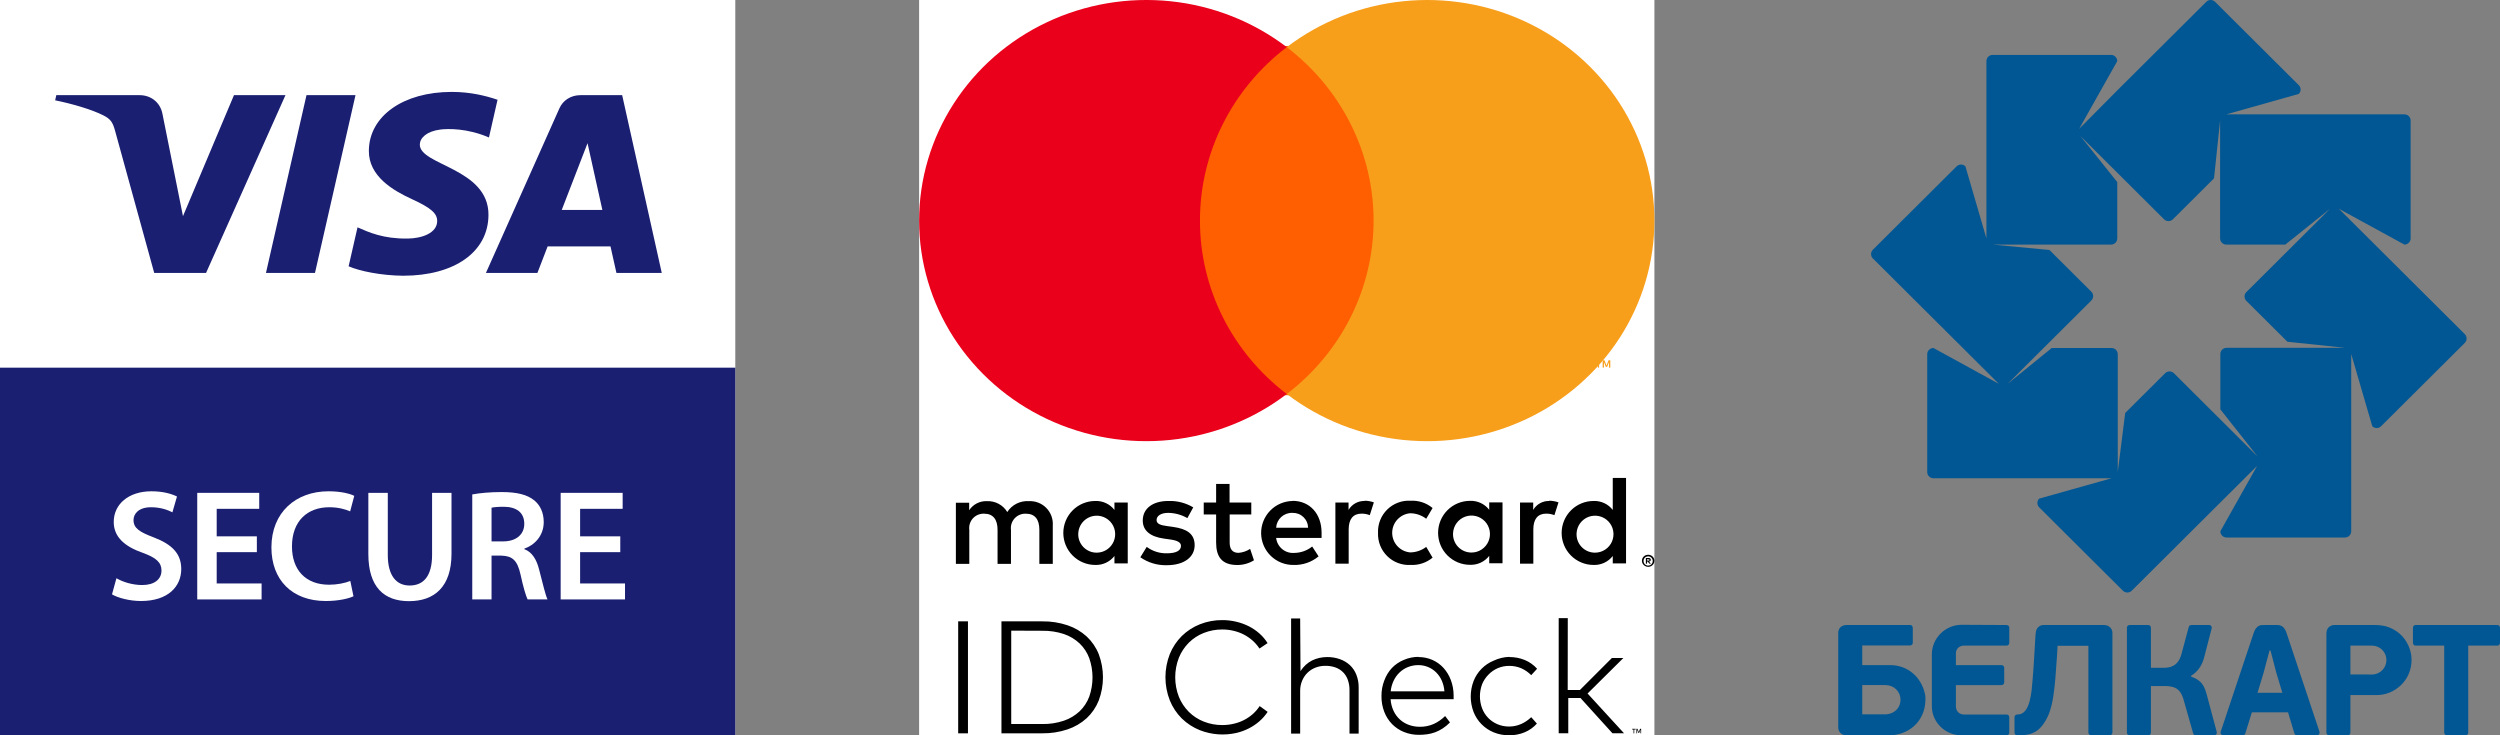
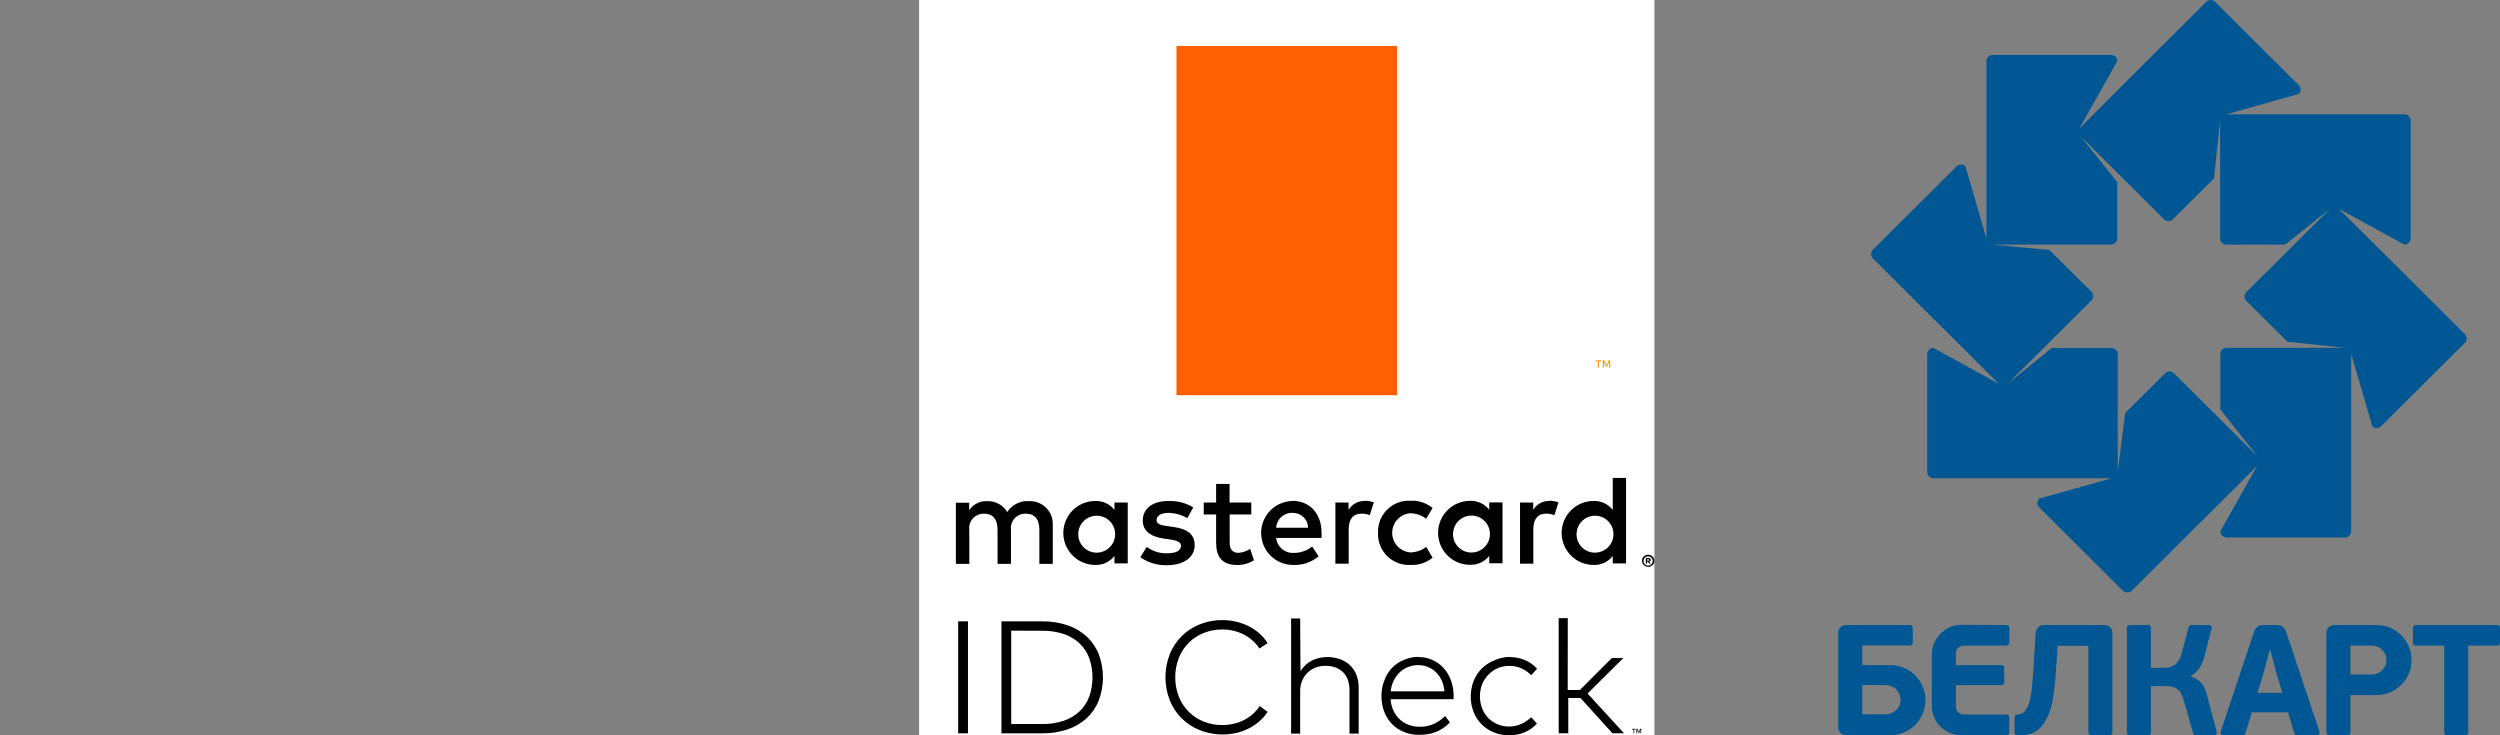
<svg xmlns="http://www.w3.org/2000/svg" width="136" height="40" viewBox="0 0 136 40" fill="none">
  <rect x="0" y="0" width="136" height="40" fill="#808080" stroke="none" />
  <rect width="40" height="40" transform="translate(50)" fill="white" />
  <path d="M88.979 39.687H88.903V39.892H88.864V39.687H88.788V39.648H88.982L88.979 39.687ZM89.278 39.892H89.24V39.694L89.17 39.868H89.129L89.059 39.694V39.892H89.021V39.648H89.08L89.149 39.822L89.219 39.648H89.278V39.892ZM52.657 39.892H52.125V33.802H52.657V39.892ZM56.701 33.802C57.166 33.795 57.629 33.867 58.07 34.014C58.457 34.142 58.812 34.35 59.114 34.623C59.4 34.891 59.625 35.219 59.771 35.584C60.078 36.398 60.078 37.296 59.771 38.11C59.625 38.475 59.401 38.803 59.114 39.071C58.812 39.344 58.457 39.552 58.07 39.68C57.629 39.827 57.166 39.899 56.701 39.892H54.479V33.802H56.701ZM55.011 34.307V39.387H56.701C57.1 39.395 57.497 39.333 57.876 39.206C58.194 39.098 58.485 38.924 58.731 38.695C58.964 38.471 59.144 38.198 59.256 37.895C59.492 37.218 59.492 36.483 59.256 35.806C59.144 35.502 58.964 35.228 58.731 35.003C58.486 34.773 58.194 34.598 57.876 34.491C57.498 34.367 57.102 34.307 56.704 34.314L55.011 34.307ZM66.484 33.733C66.739 33.732 66.994 33.761 67.242 33.819C67.483 33.875 67.717 33.959 67.938 34.07C68.146 34.176 68.34 34.308 68.515 34.463C68.686 34.615 68.835 34.791 68.956 34.985L68.515 35.281C68.41 35.121 68.285 34.976 68.143 34.849C67.999 34.721 67.84 34.611 67.67 34.522C67.493 34.431 67.307 34.363 67.114 34.317C66.912 34.268 66.705 34.244 66.498 34.244C66.152 34.241 65.808 34.305 65.486 34.432C65.182 34.551 64.905 34.731 64.673 34.961C64.439 35.196 64.255 35.475 64.13 35.782C63.866 36.465 63.866 37.222 64.13 37.905C64.254 38.212 64.439 38.492 64.673 38.726C64.905 38.956 65.182 39.136 65.486 39.255C65.808 39.382 66.152 39.446 66.498 39.443C66.704 39.444 66.909 39.42 67.11 39.373C67.497 39.288 67.856 39.106 68.153 38.844C68.296 38.717 68.422 38.571 68.525 38.41L68.96 38.726C68.833 38.916 68.683 39.088 68.511 39.238C68.337 39.39 68.144 39.52 67.938 39.624C67.724 39.733 67.497 39.816 67.263 39.871C66.602 40.022 65.91 39.971 65.278 39.725C64.909 39.579 64.574 39.361 64.29 39.085C64.008 38.804 63.786 38.469 63.637 38.1C63.321 37.291 63.321 36.393 63.637 35.584C63.786 35.215 64.008 34.88 64.29 34.599C64.574 34.322 64.909 34.104 65.278 33.959C65.666 33.806 66.081 33.729 66.498 33.733H66.484ZM70.747 36.516C70.825 36.387 70.921 36.27 71.032 36.168C71.136 36.073 71.253 35.992 71.379 35.928C71.507 35.866 71.641 35.819 71.779 35.789C71.916 35.759 72.056 35.744 72.197 35.744C72.433 35.741 72.669 35.78 72.892 35.859C73.094 35.929 73.28 36.041 73.438 36.186C73.59 36.331 73.709 36.508 73.785 36.704C73.872 36.926 73.915 37.162 73.911 37.4V39.909H73.413V37.553C73.416 37.364 73.387 37.176 73.326 36.997C73.273 36.839 73.186 36.695 73.069 36.576C72.953 36.458 72.811 36.368 72.656 36.311C72.477 36.248 72.289 36.217 72.099 36.221C71.916 36.219 71.735 36.252 71.564 36.318C71.402 36.38 71.254 36.475 71.129 36.596C71.004 36.719 70.905 36.866 70.837 37.028C70.764 37.202 70.728 37.389 70.729 37.578V39.909H70.236V33.645H70.729L70.747 36.516ZM77.158 35.744C77.418 35.741 77.677 35.794 77.916 35.897C78.145 35.997 78.351 36.144 78.521 36.328C78.696 36.521 78.833 36.746 78.924 36.99C79.025 37.259 79.077 37.544 79.077 37.832C79.077 37.87 79.077 37.905 79.077 37.94C79.077 37.974 79.077 38.006 79.077 38.037H75.649C75.662 38.256 75.717 38.471 75.809 38.67C75.892 38.85 76.011 39.011 76.157 39.144C76.299 39.272 76.466 39.372 76.647 39.436C76.835 39.504 77.034 39.538 77.234 39.537C77.499 39.541 77.761 39.488 78.003 39.38C78.23 39.275 78.437 39.13 78.615 38.952L78.879 39.3C78.759 39.423 78.626 39.533 78.483 39.627C78.353 39.712 78.214 39.782 78.069 39.836C77.931 39.887 77.787 39.924 77.641 39.944C77.496 39.965 77.35 39.975 77.203 39.975C76.921 39.979 76.641 39.927 76.379 39.822C76.135 39.725 75.914 39.578 75.729 39.391C75.544 39.2 75.4 38.974 75.305 38.726C75.2 38.453 75.148 38.163 75.152 37.87C75.148 37.58 75.2 37.292 75.305 37.021C75.396 36.768 75.537 36.536 75.719 36.339C75.901 36.15 76.12 36.001 76.362 35.901C76.618 35.79 76.893 35.733 77.172 35.733L77.158 35.744ZM77.158 36.182C76.963 36.181 76.769 36.217 76.588 36.29C76.418 36.359 76.264 36.459 76.132 36.586C75.999 36.715 75.891 36.867 75.812 37.035C75.727 37.216 75.673 37.41 75.653 37.609H78.576C78.562 37.409 78.514 37.212 78.434 37.028C78.361 36.861 78.257 36.708 78.128 36.579C78 36.452 77.849 36.352 77.683 36.284C77.516 36.216 77.338 36.181 77.158 36.182V36.182ZM82.109 35.744C82.399 35.741 82.686 35.797 82.954 35.907C83.208 36.013 83.435 36.175 83.618 36.381L83.298 36.729C83.144 36.573 82.962 36.447 82.763 36.356C82.553 36.266 82.327 36.221 82.098 36.224C81.885 36.223 81.673 36.266 81.476 36.349C81.288 36.431 81.117 36.549 80.975 36.697C80.826 36.846 80.707 37.024 80.628 37.219C80.468 37.645 80.468 38.113 80.628 38.538C80.702 38.73 80.814 38.906 80.957 39.054C81.1 39.201 81.272 39.318 81.462 39.398C81.659 39.482 81.871 39.524 82.085 39.523C82.316 39.526 82.544 39.478 82.755 39.384C82.957 39.294 83.14 39.169 83.298 39.015L83.607 39.363C83.424 39.568 83.197 39.73 82.943 39.836C82.677 39.947 82.391 40.002 82.102 40C81.812 40.003 81.525 39.949 81.257 39.84C81.009 39.739 80.784 39.588 80.595 39.397C80.407 39.207 80.26 38.979 80.162 38.73C79.956 38.19 79.956 37.593 80.162 37.052C80.259 36.802 80.406 36.574 80.595 36.382C80.783 36.191 81.008 36.04 81.257 35.939C81.526 35.812 81.819 35.742 82.116 35.733L82.109 35.744ZM85.283 37.536H85.947L87.686 35.796H88.311L86.364 37.727L88.346 39.889H87.717L85.978 37.971H85.314V39.889H84.793V33.625H85.287L85.283 37.536ZM57.271 30.674V28.586C57.283 28.41 57.258 28.234 57.196 28.069C57.135 27.904 57.039 27.754 56.916 27.629C56.792 27.503 56.643 27.406 56.479 27.343C56.315 27.28 56.139 27.253 55.964 27.263C55.734 27.248 55.504 27.295 55.299 27.399C55.093 27.503 54.919 27.661 54.795 27.855C54.682 27.666 54.521 27.512 54.327 27.408C54.134 27.304 53.916 27.254 53.697 27.263C53.505 27.253 53.315 27.294 53.144 27.381C52.974 27.467 52.828 27.597 52.723 27.757V27.347H52V30.674H52.73V28.829C52.715 28.715 52.724 28.6 52.759 28.49C52.793 28.381 52.851 28.28 52.929 28.195C53.007 28.111 53.102 28.045 53.208 28.002C53.315 27.958 53.429 27.939 53.544 27.945C54.023 27.945 54.267 28.259 54.267 28.822V30.674H54.997V28.829C54.982 28.715 54.992 28.6 55.027 28.491C55.062 28.381 55.12 28.281 55.197 28.197C55.275 28.113 55.37 28.046 55.476 28.003C55.582 27.959 55.696 27.94 55.81 27.945C56.304 27.945 56.541 28.259 56.541 28.822V30.674H57.271ZM68.07 27.336H66.888V26.327H66.157V27.336H65.483V27.987H66.157V29.504C66.157 30.277 66.456 30.736 67.312 30.736C67.631 30.737 67.945 30.648 68.216 30.479L68.007 29.859C67.818 29.984 67.6 30.058 67.374 30.075C67.027 30.075 66.894 29.852 66.894 29.518V27.987H68.07V27.336ZM74.237 27.253C74.061 27.248 73.887 27.29 73.733 27.376C73.578 27.462 73.45 27.587 73.361 27.74V27.336H72.645V30.663H73.368V28.798C73.368 28.248 73.605 27.942 74.064 27.942C74.218 27.94 74.372 27.968 74.516 28.025L74.738 27.329C74.573 27.27 74.399 27.24 74.224 27.239L74.237 27.253ZM64.913 27.601C64.503 27.357 64.033 27.236 63.557 27.253C62.715 27.253 62.166 27.657 62.166 28.318C62.166 28.86 62.569 29.195 63.313 29.299L63.661 29.348C64.057 29.403 64.245 29.508 64.245 29.696C64.245 29.953 63.981 30.099 63.487 30.099C63.09 30.111 62.701 29.988 62.382 29.751L62.034 30.315C62.455 30.61 62.96 30.761 63.473 30.747C64.433 30.747 64.989 30.294 64.989 29.661C64.989 29.028 64.551 28.77 63.828 28.666L63.48 28.617C63.167 28.575 62.917 28.512 62.917 28.29C62.917 28.067 63.154 27.9 63.55 27.9C63.916 27.904 64.275 28.003 64.593 28.185L64.913 27.601ZM84.282 27.253C84.106 27.248 83.931 27.29 83.777 27.376C83.623 27.462 83.494 27.587 83.406 27.74V27.336H82.689V30.663H83.413V28.798C83.413 28.248 83.649 27.942 84.108 27.942C84.263 27.94 84.416 27.968 84.56 28.025L84.782 27.329C84.617 27.27 84.443 27.24 84.268 27.239L84.282 27.253ZM74.964 28.993C74.956 29.227 74.996 29.46 75.082 29.677C75.169 29.894 75.3 30.091 75.467 30.255C75.633 30.419 75.833 30.546 76.052 30.628C76.27 30.71 76.504 30.746 76.737 30.733C77.171 30.755 77.598 30.613 77.933 30.336L77.586 29.751C77.336 29.942 77.031 30.047 76.716 30.051C76.449 30.029 76.2 29.907 76.018 29.71C75.836 29.513 75.735 29.254 75.735 28.986C75.735 28.717 75.836 28.459 76.018 28.262C76.2 28.064 76.449 27.943 76.716 27.921C77.031 27.924 77.336 28.029 77.586 28.22L77.933 27.636C77.598 27.358 77.171 27.217 76.737 27.239C76.504 27.226 76.27 27.261 76.052 27.344C75.833 27.426 75.633 27.553 75.467 27.717C75.3 27.881 75.169 28.077 75.082 28.295C74.996 28.512 74.956 28.745 74.964 28.979V28.993ZM81.737 28.993V27.329H81.014V27.733C80.891 27.575 80.732 27.448 80.551 27.363C80.37 27.279 80.171 27.238 79.971 27.246C79.51 27.246 79.067 27.429 78.741 27.755C78.415 28.082 78.232 28.524 78.232 28.986C78.232 29.447 78.415 29.89 78.741 30.216C79.067 30.543 79.51 30.726 79.971 30.726C80.171 30.733 80.37 30.693 80.551 30.608C80.732 30.523 80.891 30.397 81.014 30.239V30.642H81.737V28.993ZM79.046 28.993C79.057 28.797 79.126 28.609 79.243 28.451C79.36 28.294 79.52 28.174 79.704 28.107C79.889 28.04 80.088 28.028 80.279 28.073C80.47 28.118 80.643 28.218 80.778 28.36C80.913 28.503 81.003 28.681 81.038 28.874C81.073 29.067 81.05 29.266 80.973 29.447C80.896 29.627 80.768 29.781 80.605 29.89C80.442 29.998 80.25 30.057 80.054 30.058C79.916 30.059 79.78 30.033 79.653 29.979C79.526 29.925 79.412 29.846 79.317 29.746C79.222 29.646 79.15 29.527 79.103 29.398C79.056 29.268 79.037 29.13 79.046 28.993V28.993ZM70.319 27.253C69.858 27.259 69.418 27.449 69.097 27.78C68.776 28.11 68.599 28.556 68.605 29.017C68.612 29.479 68.801 29.919 69.131 30.24C69.462 30.562 69.907 30.739 70.368 30.733C70.864 30.75 71.349 30.584 71.731 30.266L71.383 29.73C71.109 29.951 70.768 30.073 70.416 30.078C70.177 30.099 69.94 30.026 69.754 29.873C69.568 29.721 69.449 29.503 69.422 29.264H71.894C71.894 29.174 71.894 29.083 71.894 28.986C71.894 27.942 71.247 27.246 70.316 27.246L70.319 27.253ZM70.319 27.9C70.427 27.898 70.535 27.917 70.636 27.956C70.737 27.995 70.829 28.054 70.907 28.129C70.985 28.204 71.048 28.294 71.091 28.393C71.135 28.492 71.158 28.599 71.16 28.707H69.422C69.435 28.484 69.534 28.274 69.699 28.123C69.864 27.973 70.082 27.892 70.305 27.9H70.319ZM88.457 29V26H87.734V27.74C87.612 27.582 87.453 27.455 87.272 27.37C87.09 27.286 86.891 27.245 86.691 27.253C86.23 27.253 85.788 27.436 85.462 27.762C85.136 28.089 84.953 28.531 84.953 28.993C84.953 29.454 85.136 29.897 85.462 30.223C85.788 30.549 86.23 30.733 86.691 30.733C86.891 30.74 87.09 30.7 87.272 30.615C87.453 30.53 87.612 30.404 87.734 30.245V30.649H88.457V29ZM85.766 29C85.778 28.804 85.846 28.616 85.963 28.458C86.081 28.301 86.241 28.181 86.425 28.114C86.609 28.047 86.809 28.035 87 28.08C87.191 28.125 87.364 28.225 87.499 28.367C87.634 28.509 87.724 28.688 87.758 28.881C87.793 29.074 87.77 29.273 87.694 29.454C87.617 29.634 87.489 29.788 87.325 29.897C87.162 30.005 86.971 30.064 86.775 30.065C86.637 30.066 86.501 30.04 86.374 29.986C86.247 29.932 86.132 29.853 86.038 29.753C85.943 29.653 85.87 29.534 85.823 29.405C85.777 29.275 85.757 29.137 85.766 29V29ZM61.349 29V27.336H60.626V27.74C60.503 27.582 60.344 27.455 60.163 27.37C59.982 27.286 59.783 27.245 59.583 27.253C59.122 27.253 58.68 27.436 58.354 27.762C58.028 28.089 57.844 28.531 57.844 28.993C57.844 29.454 58.028 29.897 58.354 30.223C58.68 30.549 59.122 30.733 59.583 30.733C59.783 30.74 59.982 30.7 60.163 30.615C60.344 30.53 60.503 30.404 60.626 30.245V30.649H61.349V29ZM58.658 29C58.669 28.804 58.738 28.616 58.855 28.458C58.972 28.301 59.133 28.181 59.317 28.114C59.501 28.047 59.7 28.035 59.891 28.08C60.082 28.125 60.255 28.225 60.39 28.367C60.525 28.509 60.615 28.688 60.65 28.881C60.685 29.074 60.662 29.273 60.585 29.454C60.508 29.634 60.38 29.788 60.217 29.897C60.054 30.005 59.862 30.064 59.666 30.065C59.529 30.066 59.392 30.04 59.265 29.986C59.139 29.932 59.024 29.853 58.929 29.753C58.835 29.653 58.762 29.534 58.715 29.405C58.668 29.275 58.649 29.137 58.658 29V29ZM89.66 30.179C89.706 30.179 89.751 30.187 89.793 30.204C89.832 30.22 89.869 30.244 89.9 30.273C89.931 30.303 89.956 30.339 89.973 30.378C89.991 30.418 90 30.462 90 30.506C90 30.551 89.991 30.595 89.973 30.635C89.956 30.674 89.931 30.71 89.9 30.74C89.869 30.769 89.832 30.793 89.793 30.809C89.751 30.828 89.706 30.837 89.66 30.837C89.594 30.837 89.53 30.817 89.475 30.782C89.419 30.746 89.375 30.695 89.347 30.635C89.33 30.595 89.321 30.551 89.321 30.506C89.321 30.462 89.33 30.419 89.347 30.378C89.365 30.339 89.39 30.303 89.421 30.273C89.452 30.244 89.488 30.22 89.528 30.204C89.57 30.187 89.615 30.179 89.66 30.179V30.179ZM89.66 30.767C89.695 30.768 89.73 30.761 89.761 30.747C89.791 30.733 89.818 30.714 89.841 30.691C89.885 30.643 89.909 30.581 89.909 30.517C89.909 30.453 89.885 30.39 89.841 30.343C89.818 30.32 89.791 30.301 89.761 30.287C89.729 30.273 89.695 30.266 89.66 30.266C89.626 30.267 89.591 30.274 89.56 30.287C89.528 30.3 89.5 30.319 89.476 30.343C89.433 30.39 89.409 30.453 89.409 30.517C89.409 30.581 89.433 30.643 89.476 30.691C89.5 30.715 89.528 30.734 89.56 30.747C89.591 30.762 89.626 30.77 89.66 30.771V30.767ZM89.681 30.353C89.714 30.352 89.746 30.362 89.772 30.381C89.782 30.39 89.791 30.401 89.796 30.414C89.802 30.427 89.804 30.441 89.803 30.454C89.803 30.466 89.802 30.477 89.797 30.488C89.793 30.499 89.787 30.509 89.779 30.517C89.758 30.535 89.733 30.546 89.706 30.548L89.806 30.663H89.727L89.633 30.548H89.601V30.663H89.535V30.357L89.681 30.353ZM89.605 30.413V30.496H89.681C89.695 30.5 89.709 30.5 89.723 30.496C89.725 30.491 89.727 30.486 89.727 30.48C89.727 30.475 89.725 30.47 89.723 30.465C89.725 30.46 89.727 30.455 89.727 30.449C89.727 30.444 89.725 30.438 89.723 30.433C89.709 30.429 89.695 30.429 89.681 30.433L89.605 30.413Z" fill="black" />
  <path d="M76 2.5H64V21.5H76V2.5Z" fill="#FF5F00" />
-   <path d="M65.278 12.002C65.276 10.184 65.701 8.39 66.519 6.755C67.337 5.12 68.527 3.687 70 2.565C68.176 1.174 65.986 0.309 63.68 0.068C61.374 -0.172 59.045 0.223 56.959 1.207C54.872 2.191 53.114 3.725 51.883 5.634C50.653 7.542 50 9.748 50 12C50 14.252 50.653 16.458 51.883 18.366C53.114 20.275 54.872 21.809 56.959 22.793C59.045 23.777 61.374 24.172 63.68 23.931C65.986 23.691 68.176 22.826 70 21.435C68.528 20.313 67.337 18.881 66.519 17.247C65.701 15.612 65.277 13.819 65.278 12.002V12.002Z" fill="#EB001B" />
  <path d="M86.99 19.997V19.668H87.114V19.6H86.8V19.668H86.924V19.997H86.99ZM87.6 19.997V19.6H87.505L87.394 19.884L87.283 19.6H87.185V19.997H87.254V19.699L87.357 19.957H87.428L87.531 19.699V20L87.6 19.997Z" fill="#F79E1B" />
-   <path d="M90 12.002C90 14.253 89.347 16.459 88.117 18.368C86.886 20.276 85.127 21.81 83.041 22.794C80.955 23.778 78.626 24.172 76.319 23.931C74.013 23.691 71.823 22.825 70 21.434C71.472 20.311 72.662 18.879 73.48 17.244C74.298 15.61 74.723 13.817 74.723 12C74.723 10.183 74.298 8.39 73.48 6.756C72.662 5.121 71.472 3.689 70 2.566C71.823 1.175 74.013 0.309 76.319 0.069C78.626 -0.172 80.955 0.222 83.041 1.206C85.127 2.19 86.886 3.724 88.117 5.632C89.347 7.541 90 9.747 90 11.998V12.002Z" fill="#F79E1B" />
  <g clip-path="url(#clip0)">
    <path d="M40 0H0V40H40V0Z" fill="white" />
    <path d="M40 20H0V40H40V20Z" fill="#1A1F71" />
    <path d="M15.529 5.177L11.209 14.848H8.39L6.264 7.13C6.135 6.655 6.023 6.481 5.631 6.28C4.989 5.953 3.931 5.647 3 5.457L3.063 5.177H7.6C8.178 5.177 8.698 5.538 8.831 6.162L9.954 11.759L12.728 5.177H15.529V5.177ZM26.573 11.691C26.585 9.138 22.813 8.997 22.838 7.856C22.846 7.51 23.198 7.141 23.968 7.046C24.35 7 25.404 6.963 26.599 7.479L27.066 5.427C26.424 5.21 25.598 5 24.571 5C21.935 5 20.081 6.314 20.066 8.197C20.049 9.589 21.391 10.366 22.399 10.829C23.439 11.303 23.788 11.607 23.783 12.031C23.775 12.68 22.953 12.967 22.188 12.978C20.846 12.997 20.069 12.638 19.449 12.367L18.965 14.487C19.589 14.755 20.739 14.988 21.93 15C24.732 15 26.565 13.701 26.573 11.691ZM33.534 14.848H36L33.846 5.177H31.571C31.059 5.177 30.627 5.456 30.435 5.886L26.434 14.848H29.235L29.791 13.404H33.211L33.534 14.848ZM30.558 11.422L31.962 7.79L32.769 11.422H30.558ZM19.339 5.177L17.135 14.848H14.468L16.673 5.177H19.339V5.177Z" fill="#1A1F71" />
    <path d="M6.334 31.456C6.669 31.654 7.194 31.826 7.736 31.826C8.407 31.826 8.785 31.508 8.785 31.035C8.785 30.596 8.493 30.338 7.761 30.072C6.798 29.736 6.187 29.22 6.187 28.394C6.187 27.439 6.979 26.726 8.243 26.726C8.871 26.726 9.327 26.863 9.628 27.009L9.379 27.87C9.163 27.758 8.759 27.594 8.217 27.594C7.546 27.594 7.263 27.947 7.263 28.291C7.263 28.738 7.598 28.945 8.372 29.237C9.379 29.624 9.86 30.132 9.86 30.957C9.86 31.895 9.155 32.695 7.667 32.695C7.048 32.695 6.411 32.523 6.093 32.334L6.334 31.456Z" fill="white" />
    <path d="M13.973 30.037H11.788V31.74H14.231V32.609H10.73V26.811H14.102V27.68H11.788V29.177H13.973V30.037V30.037Z" fill="white" />
    <path d="M19.229 32.437C18.979 32.557 18.429 32.695 17.724 32.695C15.883 32.695 14.765 31.542 14.765 29.779C14.765 27.87 16.098 26.726 17.87 26.726C18.566 26.726 19.057 26.863 19.272 26.975L19.048 27.818C18.773 27.698 18.386 27.594 17.913 27.594C16.734 27.594 15.883 28.334 15.883 29.727C15.883 31.001 16.622 31.809 17.904 31.809C18.326 31.809 18.773 31.723 19.057 31.602L19.229 32.437Z" fill="white" />
    <path d="M21.096 26.811V30.192C21.096 31.327 21.569 31.852 22.283 31.852C23.049 31.852 23.505 31.327 23.505 30.192V26.811H24.562V30.123C24.562 31.912 23.642 32.703 22.249 32.703C20.907 32.703 20.038 31.955 20.038 30.132V26.811H21.096V26.811Z" fill="white" />
    <path d="M25.691 26.897C26.095 26.82 26.68 26.768 27.291 26.768C28.125 26.768 28.685 26.906 29.08 27.233C29.398 27.5 29.579 27.904 29.579 28.403C29.579 29.151 29.072 29.658 28.521 29.848V29.873C28.942 30.028 29.192 30.433 29.33 30.992C29.519 31.714 29.674 32.385 29.786 32.609H28.702C28.616 32.437 28.469 31.964 28.314 31.241C28.142 30.484 27.876 30.243 27.274 30.226H26.74V32.609H25.691V26.897V26.897ZM26.74 29.452H27.368C28.082 29.452 28.521 29.073 28.521 28.497C28.521 27.869 28.082 27.568 27.394 27.568C27.059 27.568 26.844 27.594 26.74 27.62V29.452Z" fill="white" />
    <path d="M33.743 30.037H31.558V31.74H34.001V32.609H30.5V26.811H33.872V27.68H31.558V29.177H33.743V30.037Z" fill="white" />
  </g>
  <path fill-rule="evenodd" clip-rule="evenodd" d="M103.386 38.048C103.4 38.52 103.026 38.861 102.552 38.861H101.306V37.269H102.561C103.003 37.269 103.371 37.576 103.386 38.048V38.048ZM134.272 35.122V39.862C134.272 39.943 134.2 39.999 134.117 39.999H133.121C133.041 39.999 132.965 39.941 132.965 39.862V35.122H131.402C131.322 35.122 131.264 35.046 131.264 34.967V34.155C131.264 34.073 131.32 34.001 131.402 34.001H135.862C135.944 34.001 136 34.073 136 34.155V34.967C136 35.046 135.941 35.122 135.862 35.122H134.272ZM109.304 39.802V39.014C109.304 38.956 109.26 38.869 109.159 38.869H106.824C106.682 38.869 106.4 38.771 106.4 38.41V37.27H108.881C108.985 37.27 109.029 37.181 109.029 37.13V36.328C109.029 36.244 108.971 36.182 108.867 36.182H106.4V35.543C106.4 35.271 106.626 35.122 106.824 35.122H109.152C109.261 35.122 109.305 35.038 109.305 34.977V34.146C109.305 34.064 109.243 34.001 109.141 34.001L106.718 33.989C105.807 33.985 105.093 34.744 105.093 35.584V38.425C105.093 39.295 105.832 39.999 106.683 39.999H109.156C109.244 39.999 109.303 39.935 109.304 39.854C109.305 39.839 109.304 39.82 109.304 39.802V39.802ZM119.193 36.807V36.764C119.378 36.654 119.533 36.508 119.654 36.33C119.777 36.151 119.867 35.94 119.923 35.698L120.318 34.17C120.333 34.102 120.287 34.001 120.175 34.001H119.236C119.204 33.999 119.171 34.005 119.137 34.019C119.103 34.032 119.078 34.066 119.064 34.12L118.677 35.561C118.631 35.736 118.569 35.876 118.493 35.979C118.418 36.083 118.333 36.16 118.24 36.209C118.149 36.259 118.054 36.293 117.96 36.308C117.864 36.322 117.773 36.33 117.689 36.328H117.01V34.143C117.01 34.051 116.932 34.001 116.866 34.001H115.858C115.773 34.001 115.704 34.062 115.704 34.138V39.862C115.704 39.941 115.779 39.999 115.858 39.999H116.855C116.938 39.999 117.01 39.944 117.01 39.862V37.321H117.706C117.905 37.318 118.074 37.336 118.212 37.376C118.349 37.415 118.464 37.486 118.556 37.59C118.646 37.694 118.722 37.844 118.78 38.039L119.309 39.895C119.339 39.972 119.391 39.999 119.447 39.999H120.444C120.57 40.005 120.607 39.884 120.594 39.828L120.061 37.842C120.028 37.714 119.991 37.597 119.952 37.493C119.912 37.387 119.862 37.293 119.8 37.209C119.74 37.125 119.66 37.05 119.562 36.983C119.465 36.917 119.342 36.859 119.193 36.807V36.807ZM122.81 37.688L123.137 36.605L123.463 35.384H123.515L123.833 36.605L124.16 37.688H122.81ZM124.469 38.749L124.804 39.862C124.833 39.964 124.888 39.999 124.952 39.999H126.04C126.141 39.998 126.208 39.913 126.182 39.812L124.4 34.47C124.316 34.21 124.19 34.001 123.887 34.001L123.115 34.002C122.961 33.993 122.827 34.045 122.723 34.182C122.67 34.251 122.624 34.346 122.587 34.47L120.806 39.805C120.766 39.924 120.866 39.999 120.946 39.999H121.991C122.024 39.999 122.095 40.004 122.14 39.91C122.149 39.889 122.16 39.861 122.165 39.836L122.501 38.75H124.469V38.749ZM129.822 35.907C129.821 36.326 129.487 36.693 129.033 36.693L127.862 36.691V35.122H128.979C129.486 35.106 129.823 35.488 129.822 35.907V35.907ZM127.862 39.819V37.813H129.29C130.278 37.813 131.204 37.009 131.188 35.874C131.188 35.602 131.119 35.346 131.018 35.122C130.782 34.594 130.349 34.24 129.838 34.085C129.629 34.022 129.401 34.002 129.177 34.001H126.997C126.765 34.001 126.571 34.16 126.56 34.412C126.558 34.447 126.555 34.484 126.556 34.523V39.854C126.556 39.937 126.618 39.999 126.704 39.999H127.718C127.771 39.999 127.821 39.967 127.845 39.922C127.859 39.893 127.862 39.86 127.862 39.819V39.819ZM100.424 39.999H102.681C103.797 40.038 104.708 39.267 104.743 38.116C104.745 38.018 104.751 37.9 104.723 37.771C104.526 36.83 103.779 36.182 102.827 36.182H101.306V35.113H103.901C103.999 35.115 104.058 35.045 104.056 34.95V34.189C104.058 34.084 104.019 33.998 103.901 34.001H100.456C100.103 34.001 100 34.258 100 34.423V39.577C99.999 39.809 100.183 39.999 100.424 39.999ZM110.729 34.574L110.652 35.874C110.626 36.318 110.598 36.702 110.568 37.03C110.52 37.571 110.465 38.869 109.761 38.869C109.753 38.869 109.743 38.87 109.733 38.869C109.669 38.869 109.589 38.922 109.589 39.009V39.802V39.844C109.589 39.936 109.651 39.999 109.735 39.999H109.798C110.328 39.997 110.794 39.941 111.195 39.337C111.321 39.148 111.432 38.935 111.51 38.693C111.59 38.453 111.653 38.182 111.699 37.884C111.745 37.586 111.782 37.258 111.812 36.899C111.841 36.54 111.87 36.151 111.898 35.729L111.933 35.13H113.608V39.854C113.608 39.934 113.678 40.006 113.763 39.999H114.759C114.863 39.999 114.915 39.927 114.915 39.845V34.423C114.916 34.199 114.727 34.001 114.461 34.001H111.163C110.91 34.001 110.759 34.221 110.748 34.404C110.746 34.456 110.733 34.512 110.729 34.574V34.574Z" fill="#005793" />
  <path fill-rule="evenodd" clip-rule="evenodd" d="M121.126 18.92C120.94 18.92 120.787 19.072 120.787 19.258V22.269L122.816 24.838L118.262 20.304C118.131 20.173 117.915 20.173 117.783 20.304L115.61 22.467L115.206 25.68V19.268C115.206 19.083 115.053 18.931 114.867 18.931H111.614L109.215 20.88L113.769 16.346C113.901 16.215 113.901 16 113.769 15.869L111.489 13.599L108.399 13.306H114.84C115.027 13.306 115.179 13.155 115.179 12.969V9.907L113.171 7.396L117.725 11.93C117.857 12.062 118.072 12.062 118.205 11.93L120.443 9.701L120.774 6.557V12.969C120.774 13.154 120.926 13.306 121.112 13.306H124.319L126.755 11.357L122.201 15.89C122.069 16.022 122.069 16.237 122.201 16.368L124.435 18.591L127.566 18.92H121.126V18.92ZM134.085 18.177L129.193 13.306L127.234 11.357L130.8 13.306C130.987 13.306 131.139 13.154 131.139 12.969V6.557C131.139 6.371 130.987 6.22 130.8 6.22H123.94H121.112L125.054 5.109C125.186 4.978 125.186 4.764 125.054 4.633L120.5 0.099C120.369 -0.033 120.153 -0.033 120.021 0.099L115.179 4.919L113.109 7.005L113.107 7.007H113.106L113.11 7.001L113.121 6.982L115.179 3.324C115.179 3.138 115.027 2.987 114.84 2.987H108.399C108.213 2.987 108.061 3.138 108.061 3.324V10.185V10.186V12.969L106.919 9.049C106.787 8.918 106.571 8.918 106.44 9.049L101.886 13.583C101.753 13.714 101.753 13.93 101.886 14.061L108.736 20.88L105.18 18.931C104.993 18.931 104.841 19.083 104.841 19.268V25.68C104.841 25.866 104.993 26.018 105.18 26.018H112.044H114.867L110.933 27.124C110.801 27.255 110.801 27.47 110.933 27.601L115.487 32.135C115.619 32.266 115.834 32.266 115.966 32.135L120.787 27.335L122.788 25.343L120.787 28.902C120.787 29.088 120.94 29.24 121.126 29.24H127.567C127.753 29.24 127.906 29.088 127.906 28.902V22.047V19.258L129.052 23.187C129.183 23.319 129.399 23.319 129.531 23.187L134.085 18.654C134.217 18.522 134.217 18.308 134.085 18.177L134.085 18.177Z" fill="#005793" />
  <defs>
    <clipPath id="clip0">
-       <rect width="40" height="40" fill="white" />
-     </clipPath>
+       </clipPath>
  </defs>
</svg>